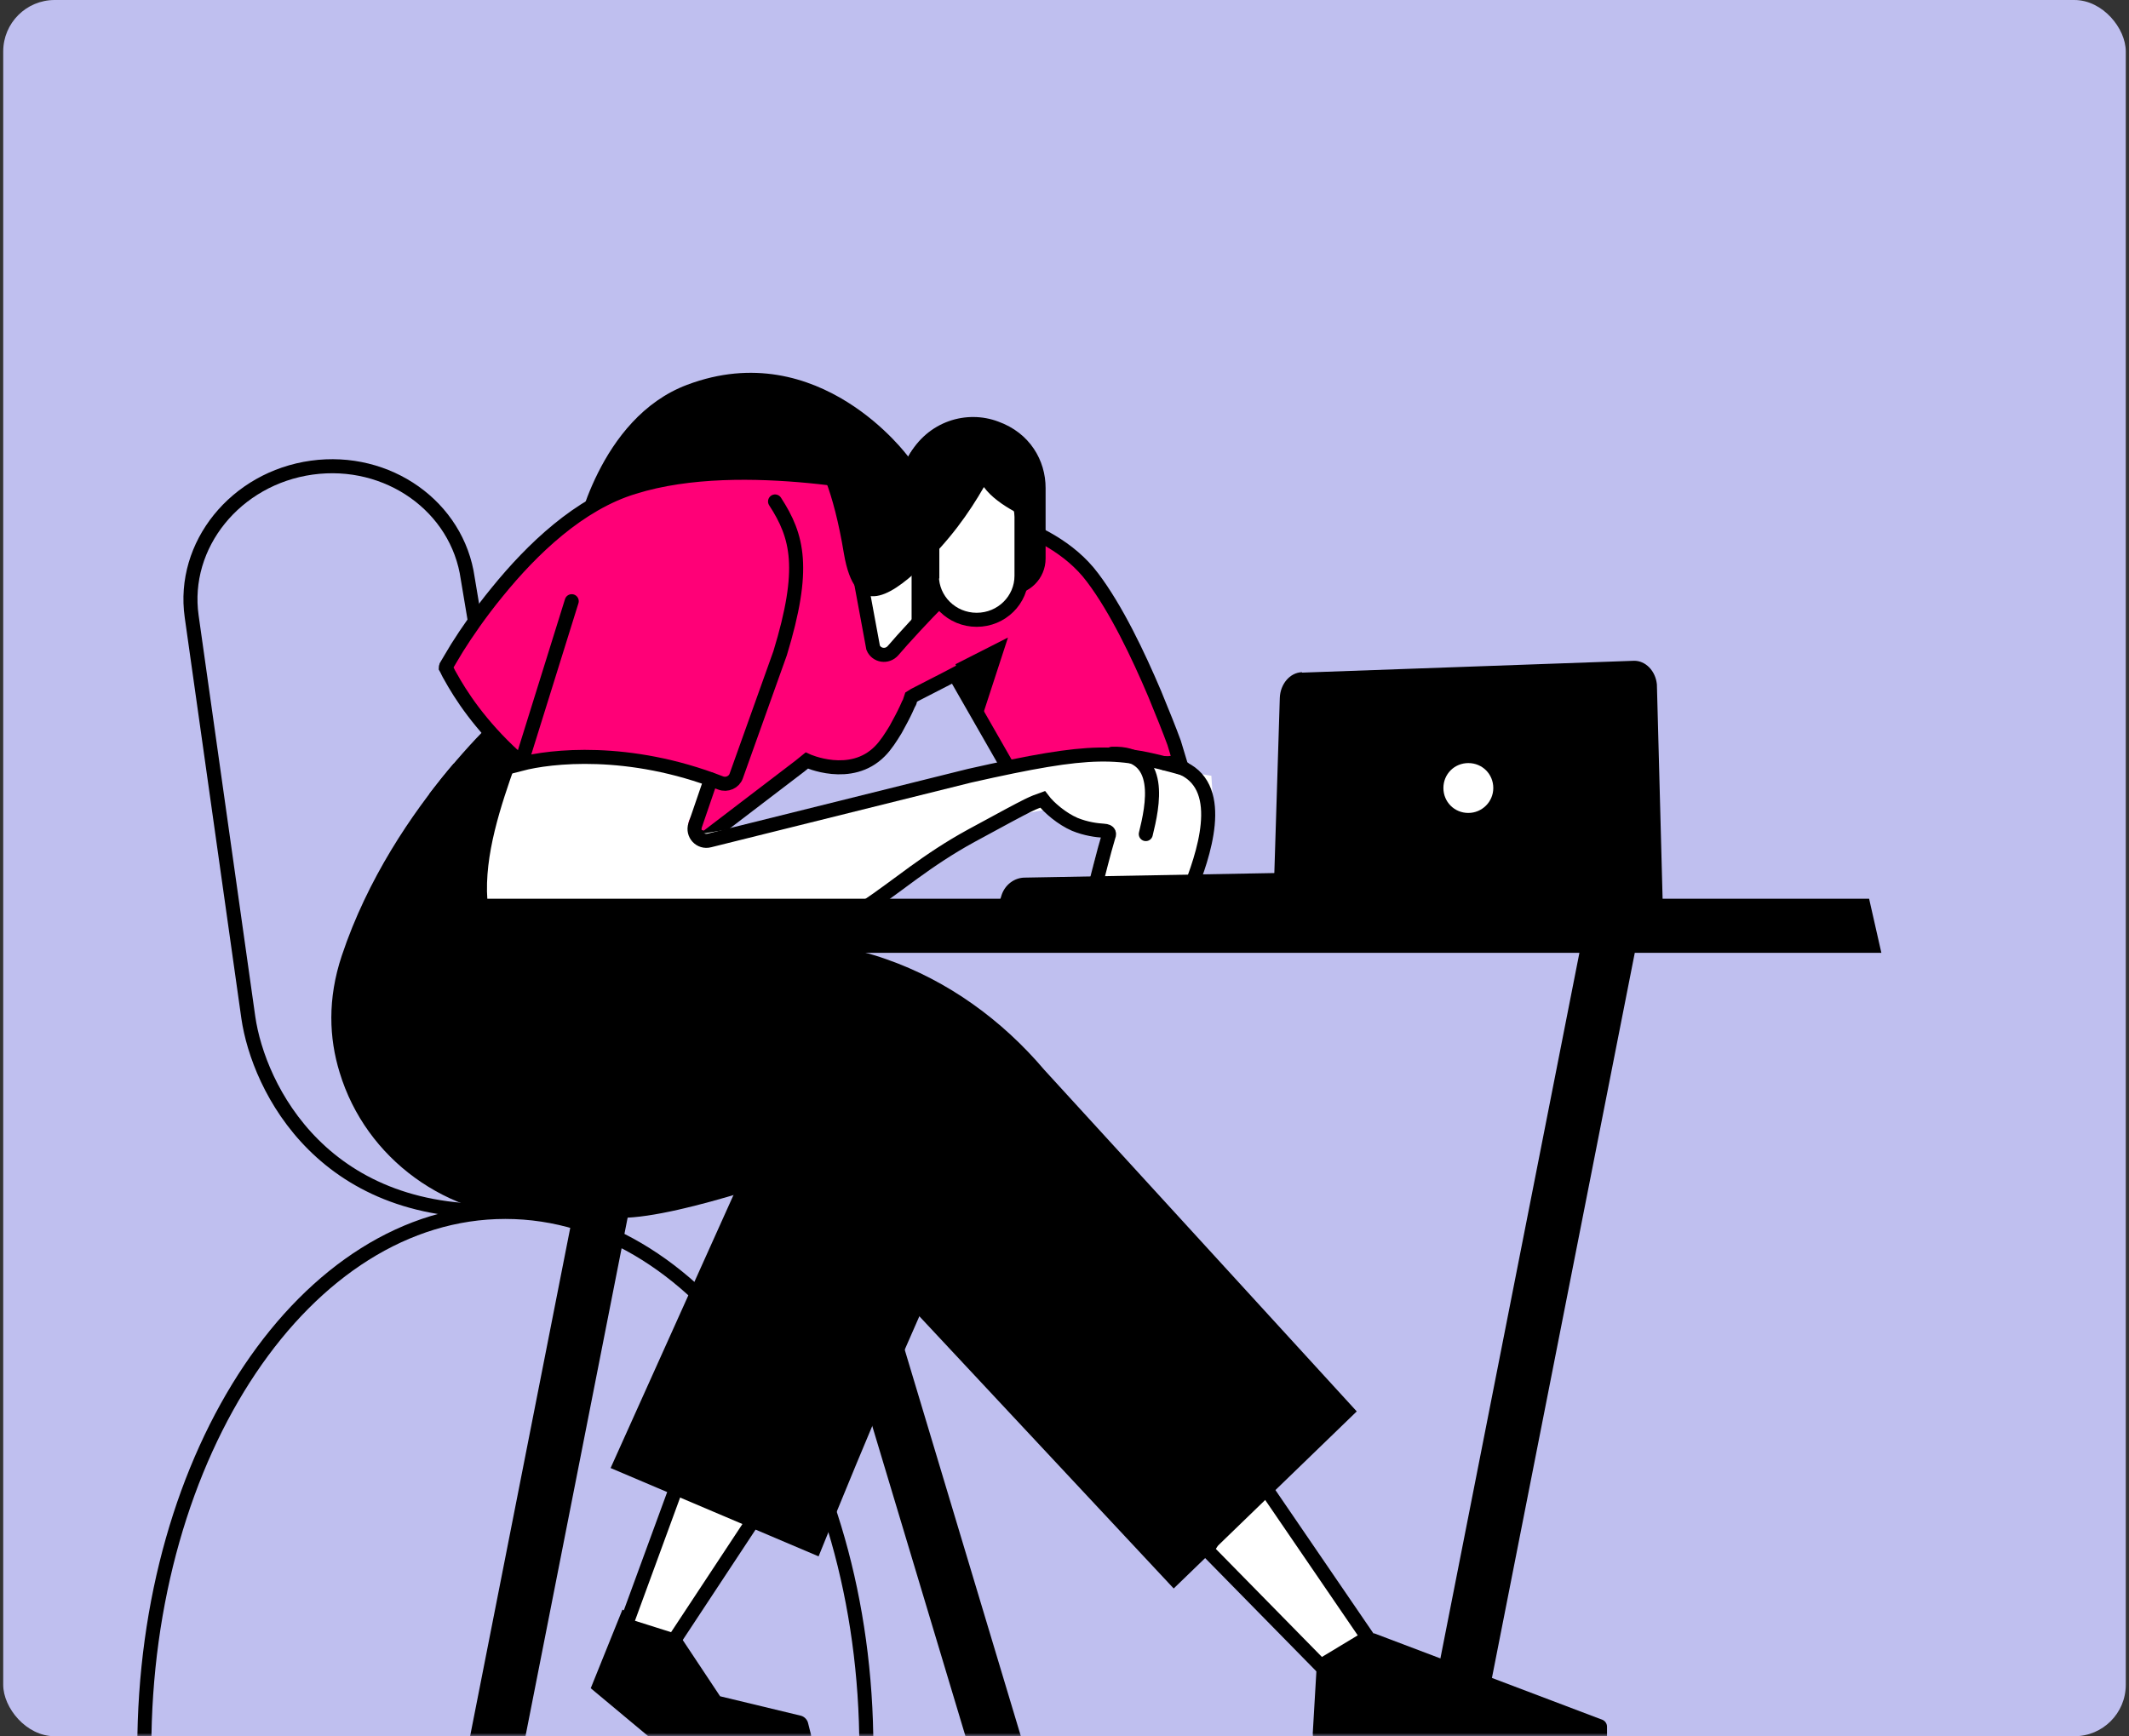
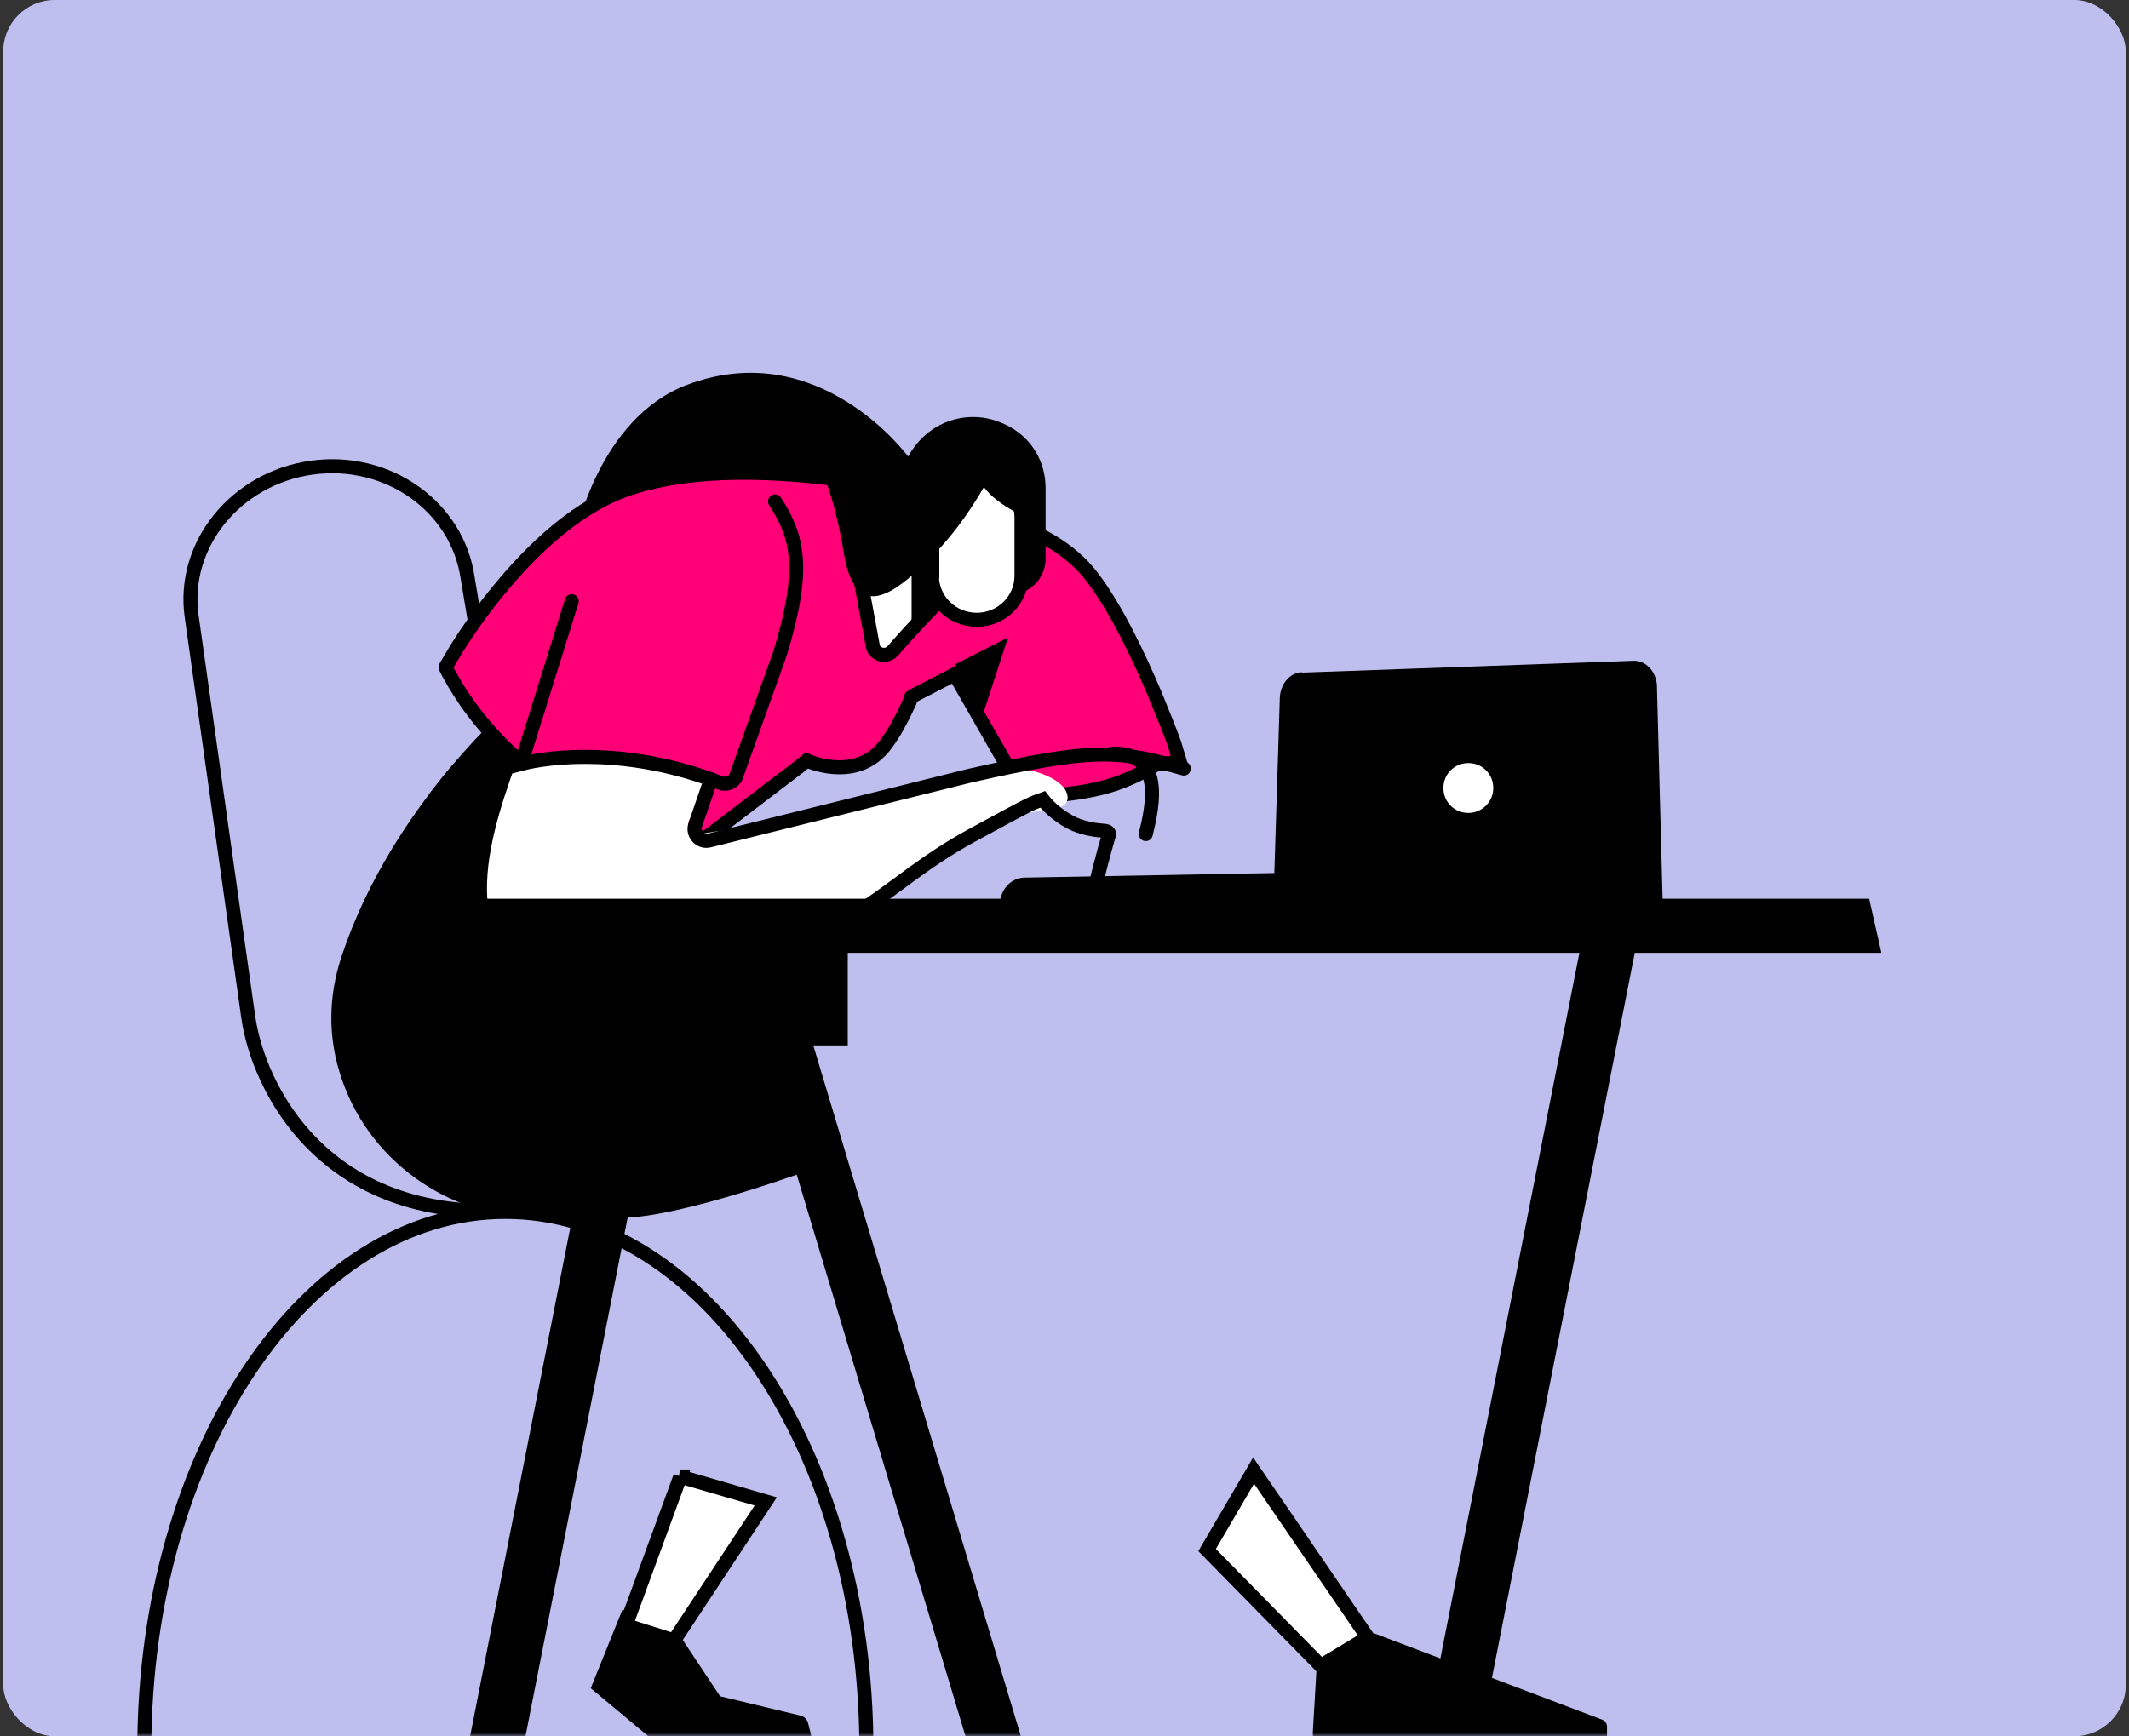
<svg xmlns="http://www.w3.org/2000/svg" width="331" height="270" viewBox="0 0 331 270" fill="none">
  <rect x="0" y="0" width="331" height="270" fill="#333333" stroke="none" />
  <rect x="0.5" width="330" height="270" rx="8" fill="#BFBFEF" />
  <mask id="mask0_167_4275" style="mask-type:alpha" maskUnits="userSpaceOnUse" x="0" y="0" width="331" height="270">
    <rect x="0.5" width="330" height="270" rx="8" fill="#BFBFEF" />
  </mask>
  <g mask="url(#mask0_167_4275)">
    <path d="M79.487 188.201C50.371 190.041 40.184 169.141 38.607 158.231L29.8 95.858C28.222 84.751 36.635 74.366 48.465 72.723C60.296 71.08 71.14 78.77 72.718 89.943L75.544 106.834" stroke="black" stroke-width="2.184" />
    <path d="M205.875 271.474L248.727 271.08C249.319 271.08 249.845 270.62 249.845 269.962V268.516C249.845 268.056 249.582 267.662 249.187 267.465L213.631 253.991L204.692 259.381L204.1 269.502C204.035 270.554 204.823 271.408 205.875 271.342V271.474Z" fill="black" />
    <path d="M141.202 71.014C141.202 71.014 127.4 52.086 106.828 59.841C93.026 65.033 89.477 83.305 89.477 83.305L127.794 90.403L141.202 71.014C144.16 65.428 152.507 67.136 152.507 67.136C156.713 67.794 160.459 71.671 160.459 75.878V88.628C160.459 91.717 157.962 94.281 154.807 94.281C148.498 94.281 143.437 89.154 143.437 82.91" fill="black" />
    <path d="M187.67 241.044L194.899 228.688L212.645 254.649L205.349 259.052L187.67 241.044Z" fill="white" stroke="black" stroke-width="2.184" />
    <path d="M102.096 271.211L125.166 271.014C125.823 271.014 126.217 270.422 126.086 269.765L125.626 267.925C125.494 267.399 125.034 266.939 124.509 266.807L111.955 263.784L106.106 254.977L96.773 250.311L91.843 262.535L102.162 271.145L102.096 271.211Z" fill="black" />
    <path d="M105.711 229.607L119.053 233.485L104.791 255.109L97.299 252.742L105.777 229.607H105.711Z" fill="white" stroke="black" stroke-width="2.184" />
-     <path d="M182.477 247.024L210.936 219.486L162.366 166.38C155.793 158.625 147.38 152.512 137.785 149.16C127.334 145.48 122.142 147.583 111.035 150.409L95.852 154.287L182.477 247.024Z" fill="black" />
-     <path d="M128.32 162.568C133.907 157.31 142.779 157.77 147.84 163.554C153.295 169.864 155.924 179.131 151.652 186.558C144.685 198.585 127.268 242.029 127.268 242.029L94.932 228.293L118.001 177.028C120.433 171.573 123.982 166.643 128.32 162.568Z" fill="black" />
    <path d="M79.027 127.34C79.027 127.34 73.375 122.936 70.549 118.73C69.3 120.176 68.051 121.753 66.737 123.462C66.737 123.462 73.769 132.072 80.079 134.832C86.388 137.593 82.116 130.56 82.116 130.56L78.962 127.406L79.027 127.34Z" fill="black" />
    <path d="M127.532 181.366C127.532 181.366 106.04 189.384 96.576 189.384H83.694C69.563 189.384 56.878 180.248 52.803 166.775C51.16 161.451 50.897 155.339 53.132 148.635C61.15 124.58 80.605 108.477 80.605 108.477L117.411 137.199L127.532 181.3V181.366Z" fill="black" />
    <path d="M180.045 118.73C180.571 118.862 182.937 118.599 183.397 118.336L182.543 115.51C181.82 113.538 180.768 110.909 179.519 107.886C176.956 101.839 173.538 94.675 169.858 89.811C166.374 85.145 160.854 82.45 156.056 80.939C153.69 80.15 151.586 79.69 150.009 79.427C149.22 79.296 148.629 79.164 148.169 79.164H147.709H147.577C147.577 79.164 147.38 79.164 147.38 79.098H147.183L140.15 76.404H139.953C139.822 76.338 139.493 76.272 139.164 76.207C138.442 76.009 137.39 75.812 136.141 75.549C133.578 75.023 129.963 74.432 125.822 74.038C117.541 73.249 107.157 73.052 98.547 75.746C90.068 78.31 82.707 85.408 77.318 92.046C74.623 95.332 72.52 98.421 71.074 100.722C70.351 101.905 69.825 102.825 69.431 103.482C69.431 103.614 69.299 103.745 69.299 103.811C69.496 104.139 69.694 104.665 70.022 105.191C70.745 106.506 71.928 108.477 73.571 110.646C76.858 114.984 82.116 120.439 90.002 124.908L109.654 130.364L124.376 119.125L125.428 118.27C125.428 118.27 132.263 121.425 136.798 116.824C137.719 115.904 138.507 114.655 139.23 113.472C139.887 112.289 140.479 111.172 140.873 110.318C141.07 109.923 141.202 109.529 141.333 109.332C141.399 109.2 141.465 109.135 141.465 109.003L141.662 108.412L142.188 108.083L147.051 105.585L148.432 104.862L149.22 106.243L159.342 123.923H159.868C160.788 123.857 162.102 123.857 163.614 123.725C166.637 123.463 170.384 122.937 173.473 121.885C176.956 120.636 178.205 119.716 180.045 118.73Z" fill="#FF0077" stroke="black" stroke-width="2.184" />
    <path d="M156.91 92.506C159.999 92.506 162.562 90.009 162.562 86.854V75.878C162.562 71.606 160.13 67.334 155.201 65.559C150.337 63.719 144.225 65.428 141.202 71.014L145.474 82.845C145.474 89.154 150.6 94.215 156.844 94.215" fill="black" />
    <path d="M110.575 120.702L107.157 127.537C106.697 128.655 107.617 129.903 108.8 129.706C113.401 128.983 122.734 127.471 129.701 125.237C139.362 122.213 152.901 119.387 156.779 119.387C160.657 119.387 164.929 121.096 165.783 123.134C166.638 125.171 164.535 125.631 164.535 125.631C164.535 125.631 154.807 126.88 150.995 129.246C147.446 131.481 143.766 134.833 138.771 139.039C133.053 143.903 109.852 164.672 89.871 156.982C69.891 149.292 75.478 132.006 80.21 118.664C82.642 116.233 110.378 121.03 110.378 121.03V120.57C110.443 120.57 110.509 120.636 110.509 120.636L110.575 120.702Z" fill="white" />
    <path d="M97.496 146.072H106.105L81.459 271.211H72.849L97.496 146.072Z" fill="black" />
    <path d="M121.485 146.072H112.875L150.469 271.211H159.079L121.485 146.072Z" fill="black" />
    <path d="M148.563 103.285L156.713 99.144L152.836 111.04L148.563 103.35V103.285Z" fill="black" />
    <path d="M132.33 82.253L135.748 100.722C136.273 101.97 137.917 102.233 138.837 101.182C140.283 99.473 144.16 95.266 145.606 93.886C148.301 91.52 142.254 87.708 142.254 87.708L133.119 85.145" fill="white" />
    <path d="M132.33 82.253L135.748 100.722C136.273 101.97 137.917 102.233 138.837 101.182C140.283 99.473 144.16 95.266 145.606 93.886C148.301 91.52 142.254 87.708 142.254 87.708L133.119 85.145" stroke="black" stroke-width="2.184" />
    <path d="M141.728 85.737V98.093L145.738 93.821C145.935 93.624 146.132 93.426 146.198 93.163L141.663 85.671L141.728 85.737Z" fill="black" />
    <path d="M144.948 89.483V73.183H151.324C155.398 73.183 158.75 76.404 158.816 80.347V80.478V89.549C158.816 93.295 155.727 96.384 151.849 96.384C147.972 96.384 144.883 93.295 144.883 89.549L144.948 89.483Z" fill="white" stroke="black" stroke-width="2.184" />
    <path d="M160.525 80.873C160.525 80.873 155.201 78.835 152.967 75.746C150.666 79.755 147.577 84.159 143.042 88.365C138.113 92.966 132.921 96.121 131.212 86.131C129.569 76.141 127.203 71.343 125.625 69.963C124.048 68.648 141.268 71.014 141.268 71.014C141.268 71.014 148.366 70.028 152.046 70.554C157.436 71.409 159.21 73.512 159.933 76.009C160.525 78.047 160.591 80.807 160.591 80.807L160.525 80.873Z" fill="black" />
-     <path d="M188.327 120.636L171.238 117.876L159.408 119.519L164.074 126.026C162.431 126.026 168.083 130.232 171.567 128.852C172.027 128.326 169.004 136.147 169.989 136.542L186.749 137.725L188.721 126.617L188.327 120.571V120.636Z" fill="white" />
    <path d="M202.392 104.6L253.986 102.759C255.826 102.694 257.403 104.337 257.601 106.44L258.521 141.011C258.652 142.785 257.469 144.363 255.958 144.363H201.538C199.566 144.363 197.923 142.457 197.988 140.091L198.974 108.543C199.04 106.374 200.552 104.6 202.392 104.534H202.458L202.392 104.6Z" fill="black" />
    <path d="M211.133 133.978L242.681 132.795L244.259 140.157H210.345L211.133 133.978Z" fill="black" />
    <path d="M198.842 135.753L159.342 136.476C157.699 136.476 156.253 137.593 155.727 139.171L155.398 140.222H200.091L198.842 135.753Z" fill="black" />
    <path d="M245.967 146.072H254.577L229.93 271.211H221.32L245.967 146.072Z" fill="black" />
    <path d="M228.287 126.42C230.39 126.42 232.165 124.711 232.165 122.542C232.165 120.373 230.456 118.665 228.287 118.665C226.118 118.665 224.409 120.373 224.409 122.542C224.409 124.711 226.118 126.42 228.287 126.42Z" fill="white" />
    <path d="M134.498 141.142C139.625 137.725 144.028 133.781 150.995 129.969C161.248 124.383 160.328 124.974 162.103 124.317C163.088 125.631 165.126 127.34 167.098 128.195C168.872 128.918 170.515 129.115 171.567 129.181C172.618 129.246 172.487 129.706 172.29 130.232C171.698 132.138 170.45 137.133 170.45 137.133" stroke="black" stroke-width="2.184" />
    <path d="M184.054 119.519C173.736 116.627 170.252 116.233 150.732 120.636C150.732 120.636 116.687 129.115 110.311 130.692C108.865 131.086 107.617 129.706 108.077 128.326L110.509 121.228" stroke="black" stroke-width="2.184" stroke-linecap="round" />
    <path d="M134.696 272C134.696 225.861 109.589 188.464 78.567 188.464C47.545 188.464 22.438 225.861 22.438 272" stroke="black" stroke-width="2.184" />
    <path d="M88.886 93.492L80.999 118.796C85.534 117.613 97.693 116.167 112.021 121.753C113.007 122.148 114.124 121.622 114.453 120.702L121.288 101.576C125.297 88.431 124.049 83.436 120.5 77.981" stroke="black" stroke-width="2.184" stroke-linecap="round" />
    <path d="M73.112 147.846H131.804V162.568H73.112V147.846Z" fill="black" />
    <path d="M172.881 117.219C181.096 116.89 179.191 125.434 178.139 129.706" stroke="black" stroke-width="2.184" stroke-linecap="round" />
-     <path d="M180.965 118.665C190.429 119.913 188.129 129.772 185.697 136.476" stroke="black" stroke-width="2.184" stroke-linecap="round" />
    <path d="M67.722 139.762H290.594L292.5 148.175H65.487L67.722 139.762Z" fill="black" />
  </g>
</svg>